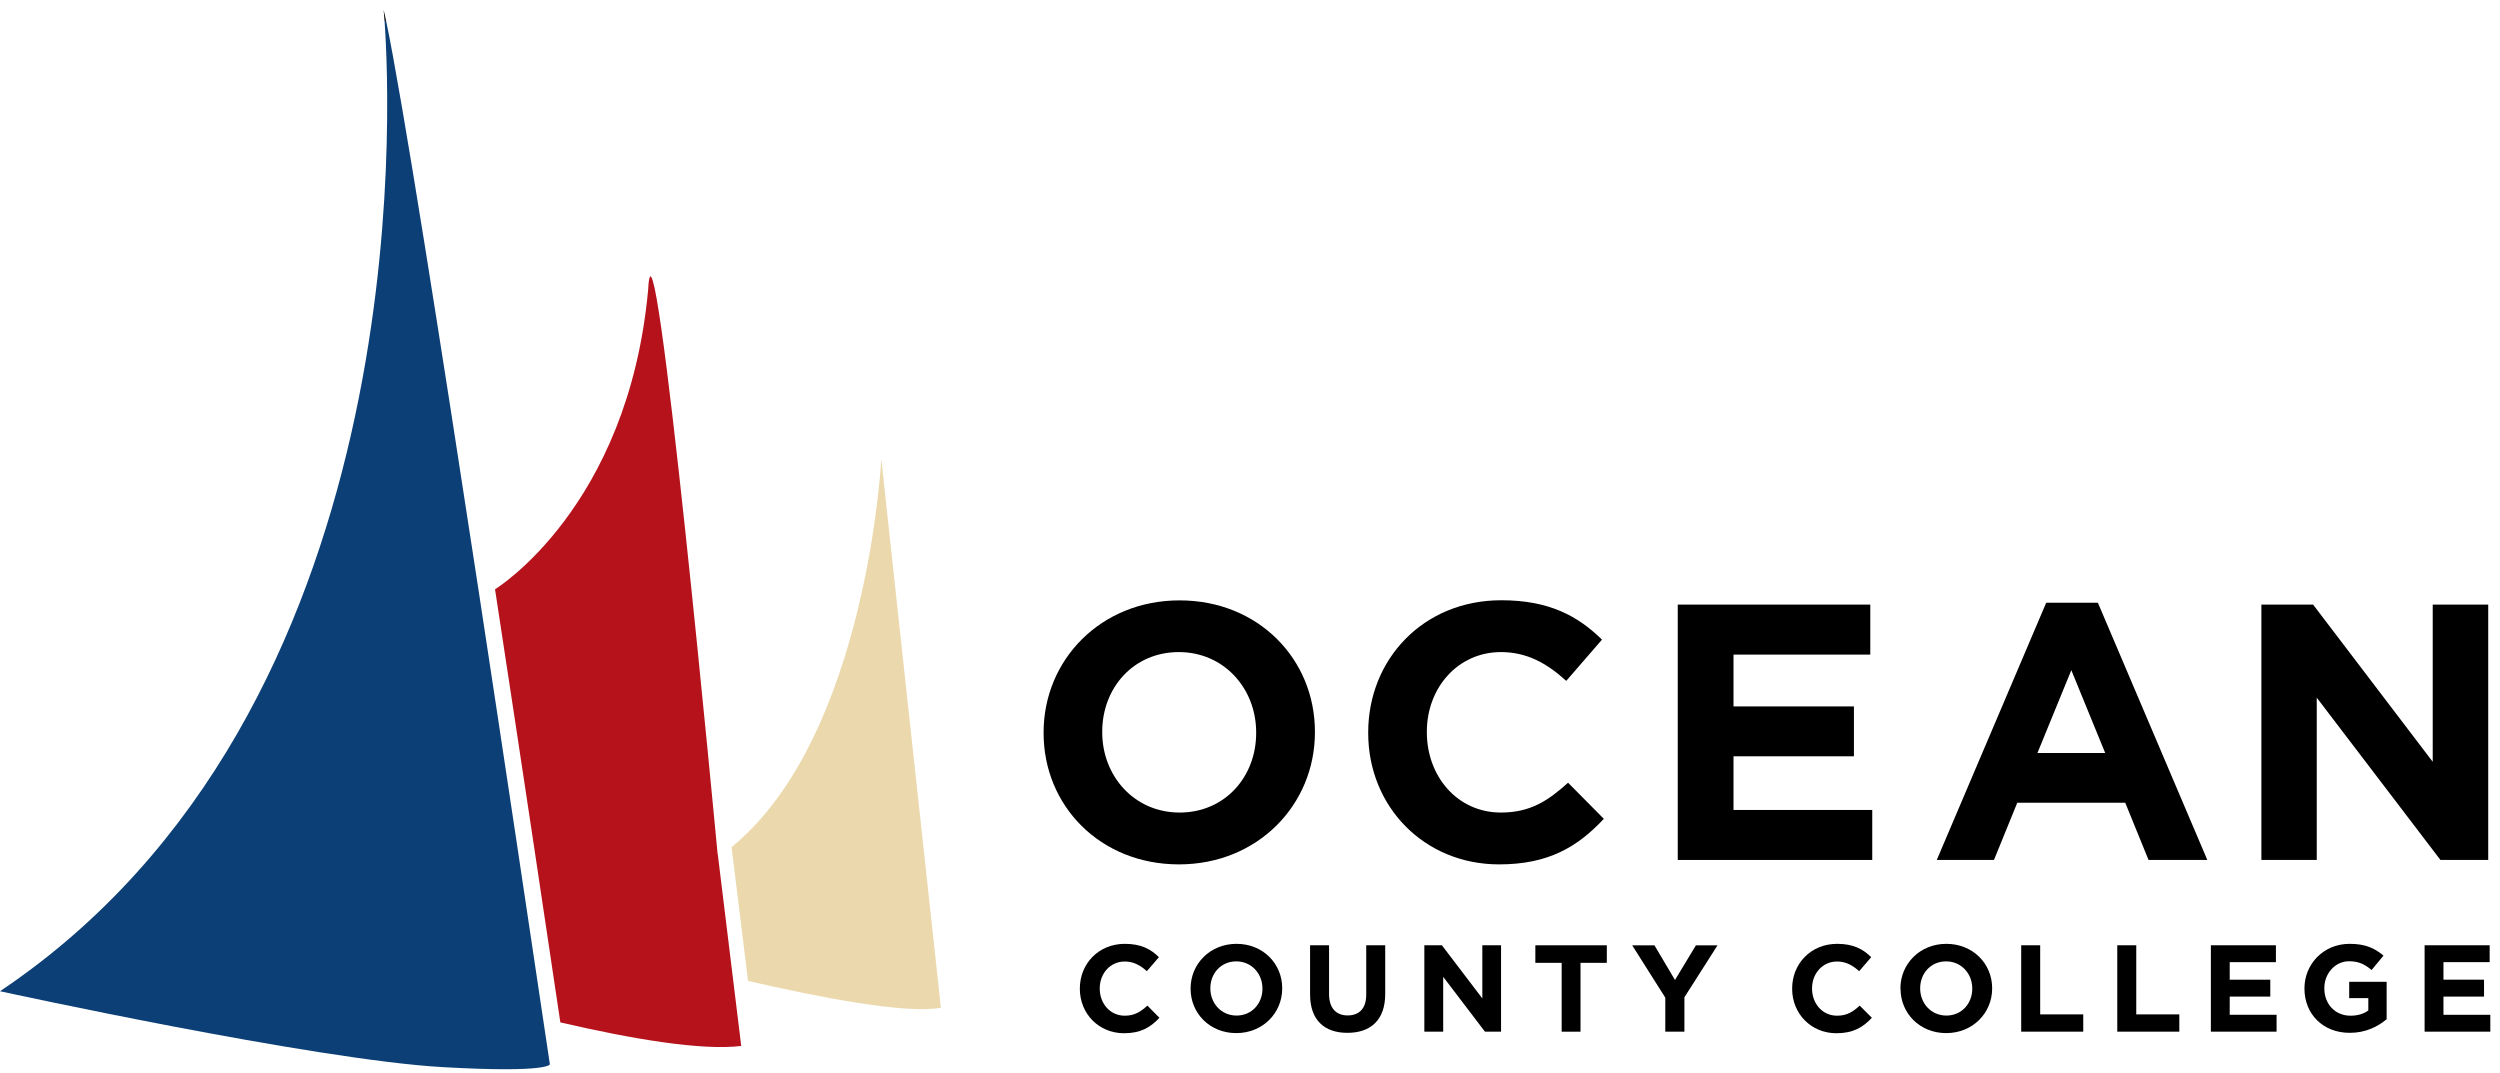
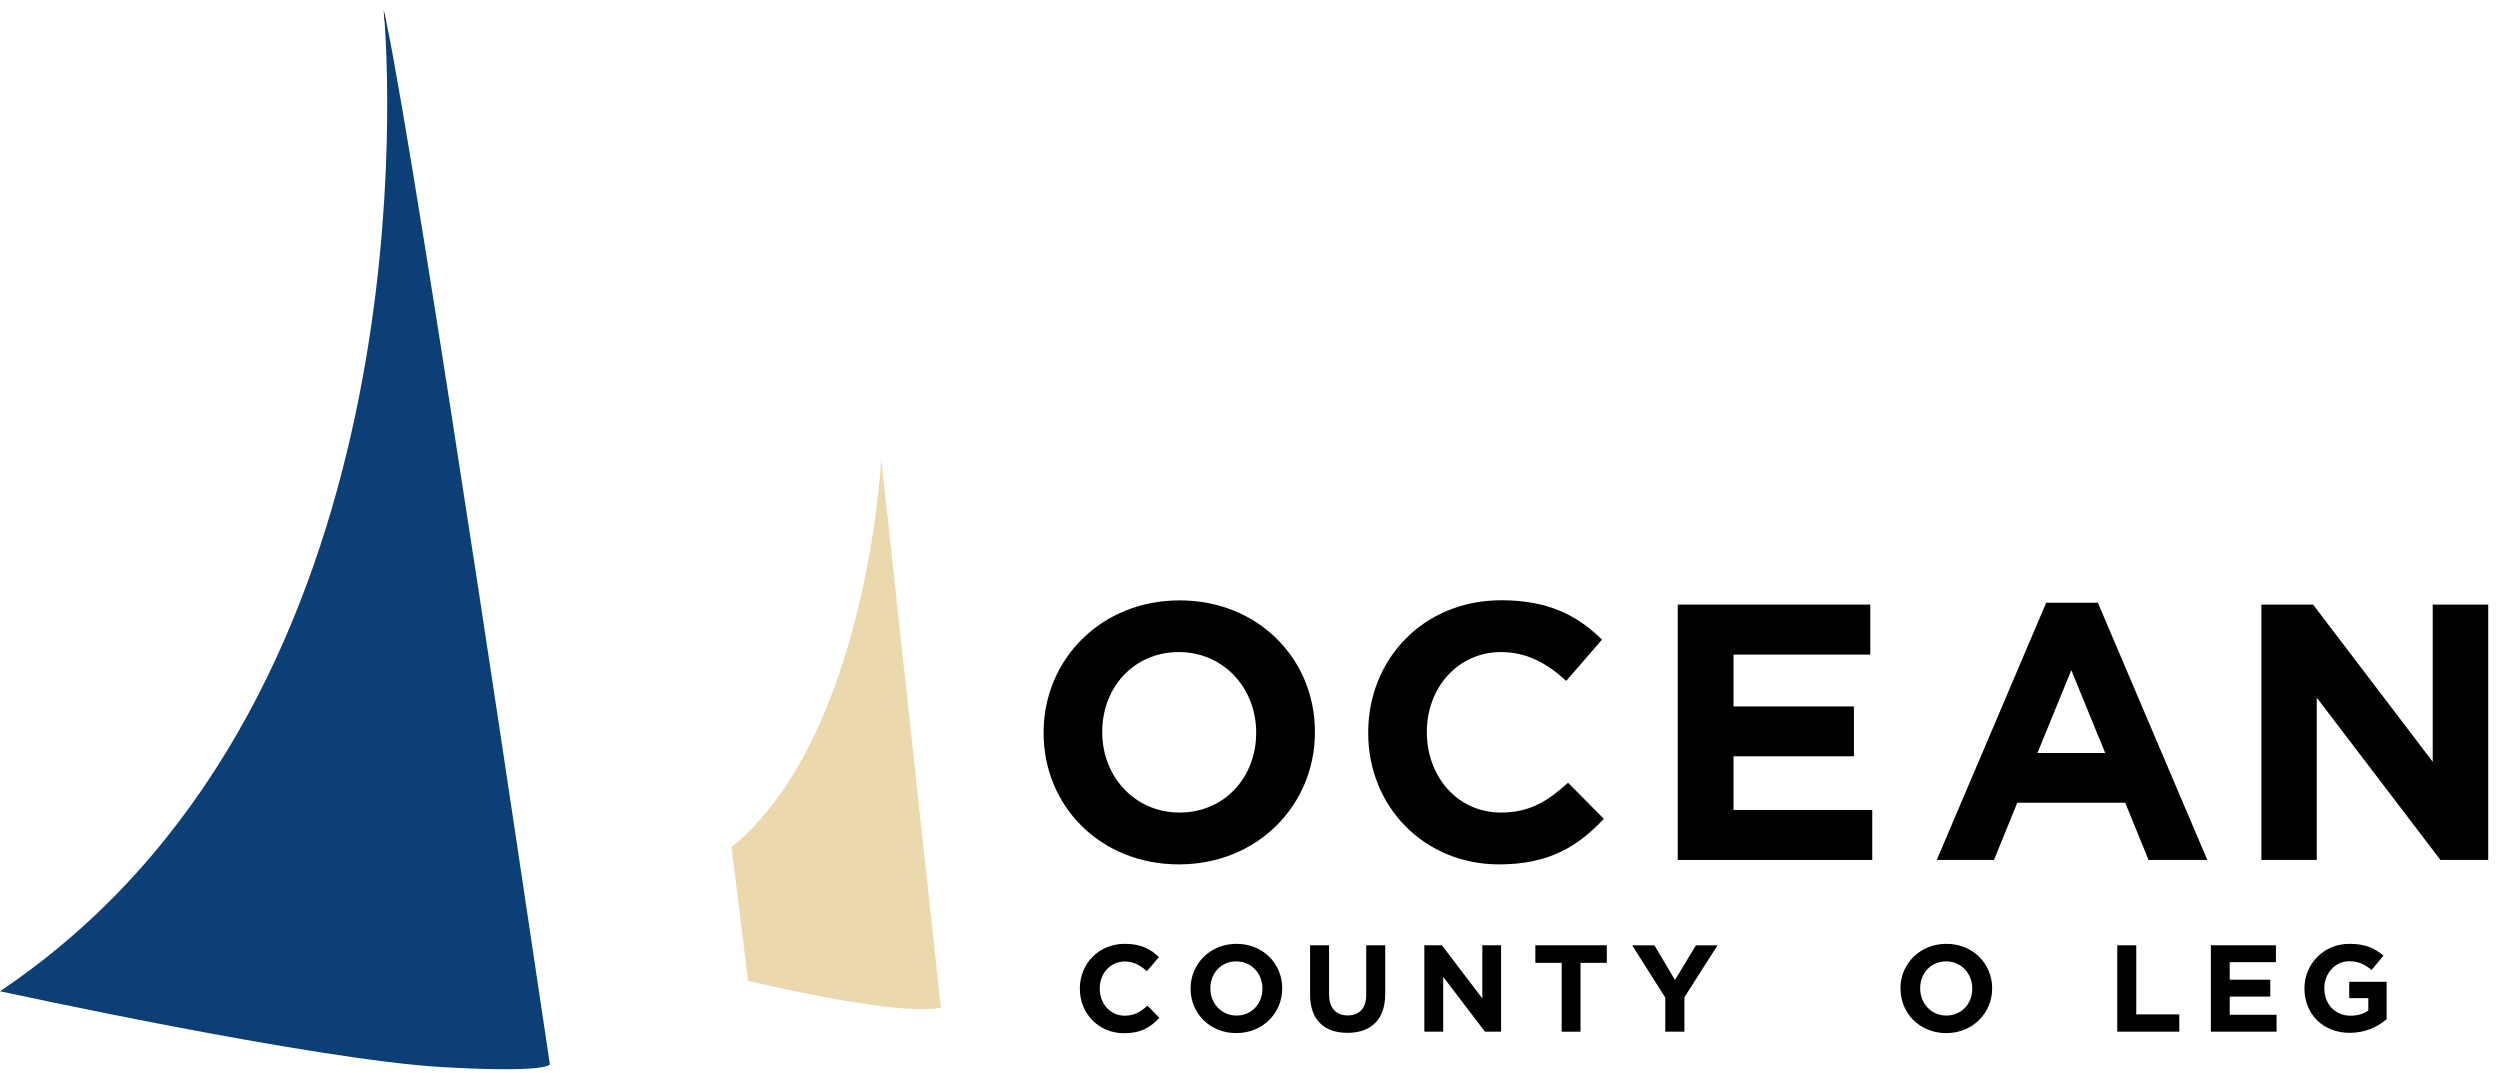
<svg xmlns="http://www.w3.org/2000/svg" width="191" height="82" viewBox="0 0 191 82" fill="none">
  <g id="logo" clip-path="url(#clip0_13475_3073)">
    <path id="Vector" d="M95.971 55.999V55.949C95.971 52.609 93.52 49.819 90.061 49.819C86.6 49.819 84.21 52.549 84.21 55.899V55.949C84.21 59.289 86.66 62.079 90.121 62.079C93.581 62.079 95.971 59.349 95.971 56.009M79.731 56.009V55.959C79.731 50.409 84.1 45.869 90.121 45.869C96.141 45.869 100.46 50.359 100.46 55.899V55.949C100.46 61.489 96.091 66.039 90.07 66.039C84.05 66.039 79.731 61.559 79.731 56.009Z" fill="black" />
    <path id="Vector_2" d="M104.531 55.999V55.949C104.531 50.399 108.711 45.859 114.701 45.859C118.381 45.859 120.581 47.089 122.391 48.869L119.661 52.019C118.161 50.649 116.621 49.819 114.671 49.819C111.381 49.819 109.011 52.549 109.011 55.899V55.949C109.011 59.289 111.321 62.079 114.671 62.079C116.901 62.079 118.261 61.189 119.801 59.799L122.531 62.559C120.521 64.709 118.291 66.039 114.531 66.039C108.791 66.039 104.531 61.609 104.531 56.009" fill="black" />
    <path id="Vector_3" d="M128.18 46.191H142.89V50.011H132.44V53.971H141.64V57.781H132.44V61.881H143.04V65.701H128.18V46.191Z" fill="black" />
    <path id="Vector_4" d="M160.839 57.531L158.249 51.201L155.659 57.531H160.839ZM156.319 46.051H160.279L168.639 65.701H164.149L162.369 61.331H154.119L152.339 65.701H147.969L156.329 46.051H156.319Z" fill="black" />
    <path id="Vector_5" d="M172.77 46.191H176.72L185.86 58.201V46.191H190.1V65.701H186.45L177 53.301V65.701H172.77V46.191Z" fill="black" />
    <path id="Vector_6" d="M82.5 75.539V75.519C82.5 73.649 83.91 72.109 85.94 72.109C87.18 72.109 87.93 72.519 88.54 73.129L87.62 74.199C87.11 73.739 86.59 73.459 85.93 73.459C84.82 73.459 84.02 74.379 84.02 75.509V75.529C84.02 76.659 84.8 77.599 85.93 77.599C86.68 77.599 87.15 77.299 87.66 76.829L88.58 77.759C87.9 78.489 87.15 78.939 85.88 78.939C83.94 78.939 82.5 77.439 82.5 75.549" fill="black" />
    <path id="Vector_7" d="M96.451 75.539V75.519C96.451 74.389 95.621 73.449 94.451 73.449C93.281 73.449 92.471 74.369 92.471 75.499V75.519C92.471 76.649 93.301 77.589 94.471 77.589C95.641 77.589 96.451 76.669 96.451 75.539ZM90.961 75.539V75.519C90.961 73.649 92.441 72.109 94.471 72.109C96.501 72.109 97.961 73.629 97.961 75.499V75.519C97.961 77.389 96.481 78.929 94.451 78.929C92.421 78.929 90.961 77.409 90.961 75.539Z" fill="black" />
    <path id="Vector_8" d="M100.09 75.989V72.219H101.54V75.949C101.54 77.019 102.08 77.579 102.96 77.579C103.84 77.579 104.38 77.049 104.38 75.999V72.219H105.83V75.939C105.83 77.939 104.71 78.909 102.94 78.909C101.17 78.909 100.09 77.919 100.09 75.979" fill="black" />
    <path id="Vector_9" d="M108.82 72.219H110.16L113.25 76.279V72.219H114.68V78.819H113.45L110.26 74.629V78.819H108.82V72.219Z" fill="black" />
    <path id="Vector_10" d="M119.311 73.561H117.301V72.221H122.761V73.561H120.751V78.821H119.311V73.561Z" fill="black" />
    <path id="Vector_11" d="M127.229 76.221L124.699 72.221H126.399L127.969 74.871L129.569 72.221H131.219L128.689 76.191V78.821H127.229V76.221Z" fill="black" />
-     <path id="Vector_12" d="M136.92 75.539V75.519C136.92 73.649 138.33 72.109 140.36 72.109C141.6 72.109 142.35 72.519 142.96 73.129L142.04 74.199C141.53 73.739 141.01 73.459 140.35 73.459C139.24 73.459 138.44 74.379 138.44 75.509V75.529C138.44 76.659 139.22 77.599 140.35 77.599C141.11 77.599 141.57 77.299 142.08 76.829L143.01 77.759C142.33 78.489 141.58 78.939 140.3 78.939C138.36 78.939 136.92 77.439 136.92 75.549" fill="black" />
    <path id="Vector_13" d="M150.681 75.539V75.519C150.681 74.389 149.851 73.449 148.681 73.449C147.511 73.449 146.701 74.369 146.701 75.499V75.519C146.701 76.649 147.531 77.589 148.701 77.589C149.871 77.589 150.681 76.669 150.681 75.539ZM145.191 75.539V75.519C145.191 73.649 146.671 72.109 148.701 72.109C150.731 72.109 152.201 73.629 152.201 75.499V75.519C152.201 77.389 150.721 78.929 148.691 78.929C146.661 78.929 145.201 77.409 145.201 75.539" fill="black" />
-     <path id="Vector_14" d="M154.42 72.219H155.87V77.499H159.16V78.819H154.42V72.219Z" fill="black" />
    <path id="Vector_15" d="M161.76 72.219H163.21V77.499H166.5V78.819H161.76V72.219Z" fill="black" />
    <path id="Vector_16" d="M168.91 72.219H173.88V73.509H170.35V74.849H173.45V76.139H170.35V77.529H173.93V78.819H168.91V72.219Z" fill="black" />
    <path id="Vector_17" d="M176.059 75.539V75.519C176.059 73.649 177.519 72.109 179.509 72.109C180.699 72.109 181.409 72.429 182.099 73.009L181.189 74.109C180.679 73.689 180.229 73.439 179.469 73.439C178.409 73.439 177.579 74.369 177.579 75.489V75.509C177.579 76.709 178.399 77.599 179.579 77.599C180.109 77.599 180.579 77.469 180.939 77.199V76.259H179.479V75.009H182.339V77.869C181.659 78.439 180.729 78.909 179.519 78.909C177.469 78.909 176.059 77.469 176.059 75.519" fill="black" />
-     <path id="Vector_18" d="M185.24 72.219H190.21V73.509H186.68V74.849H189.78V76.139H186.68V77.529H190.26V78.819H185.24V72.219Z" fill="black" />
    <path id="Vector_19" d="M68.761 48.261L67.331 35.06C67.331 35.06 66.261 56.251 55.891 64.721L57.151 74.941C62.321 76.141 69.211 77.501 71.881 76.99L71.771 75.941L68.761 48.251V48.261Z" fill="#EBD9AD" />
-     <path id="Vector_20" d="M54.83 65.291C54.83 65.291 49.96 13.361 49.52 22.111C48 38.801 37.82 45.021 37.82 45.021C39.9 58.591 41.84 71.601 42.81 78.111C48.32 79.391 53.64 80.281 56.63 79.911L56.09 75.501L54.84 65.281L54.83 65.291Z" fill="#B5121B" />
    <path id="Vector_21" d="M29.309 0.75C29.309 0.75 29.339 1.05 29.379 1.6H29.499C29.429 1.27 29.369 0.98 29.309 0.75Z" fill="black" />
    <path id="Vector_22" d="M36.56 45.08C33.75 26.69 30.7 7.28 29.5 1.6H29.38C29.86 8.39 31.86 54.36 0 75.73C0 75.73 24.04 80.98 33.84 81.53C42 81.99 42.01 81.31 42.01 81.31C41.9 80.57 41.74 79.51 41.54 78.17C40.57 71.66 38.63 58.65 36.56 45.08Z" fill="#0B3F76" />
  </g>
  <defs>
    <clipPath id="clip0_13475_3073">
      <rect width="190.26" height="80.94" fill="white" transform="translate(0 0.75)" />
    </clipPath>
  </defs>
</svg>